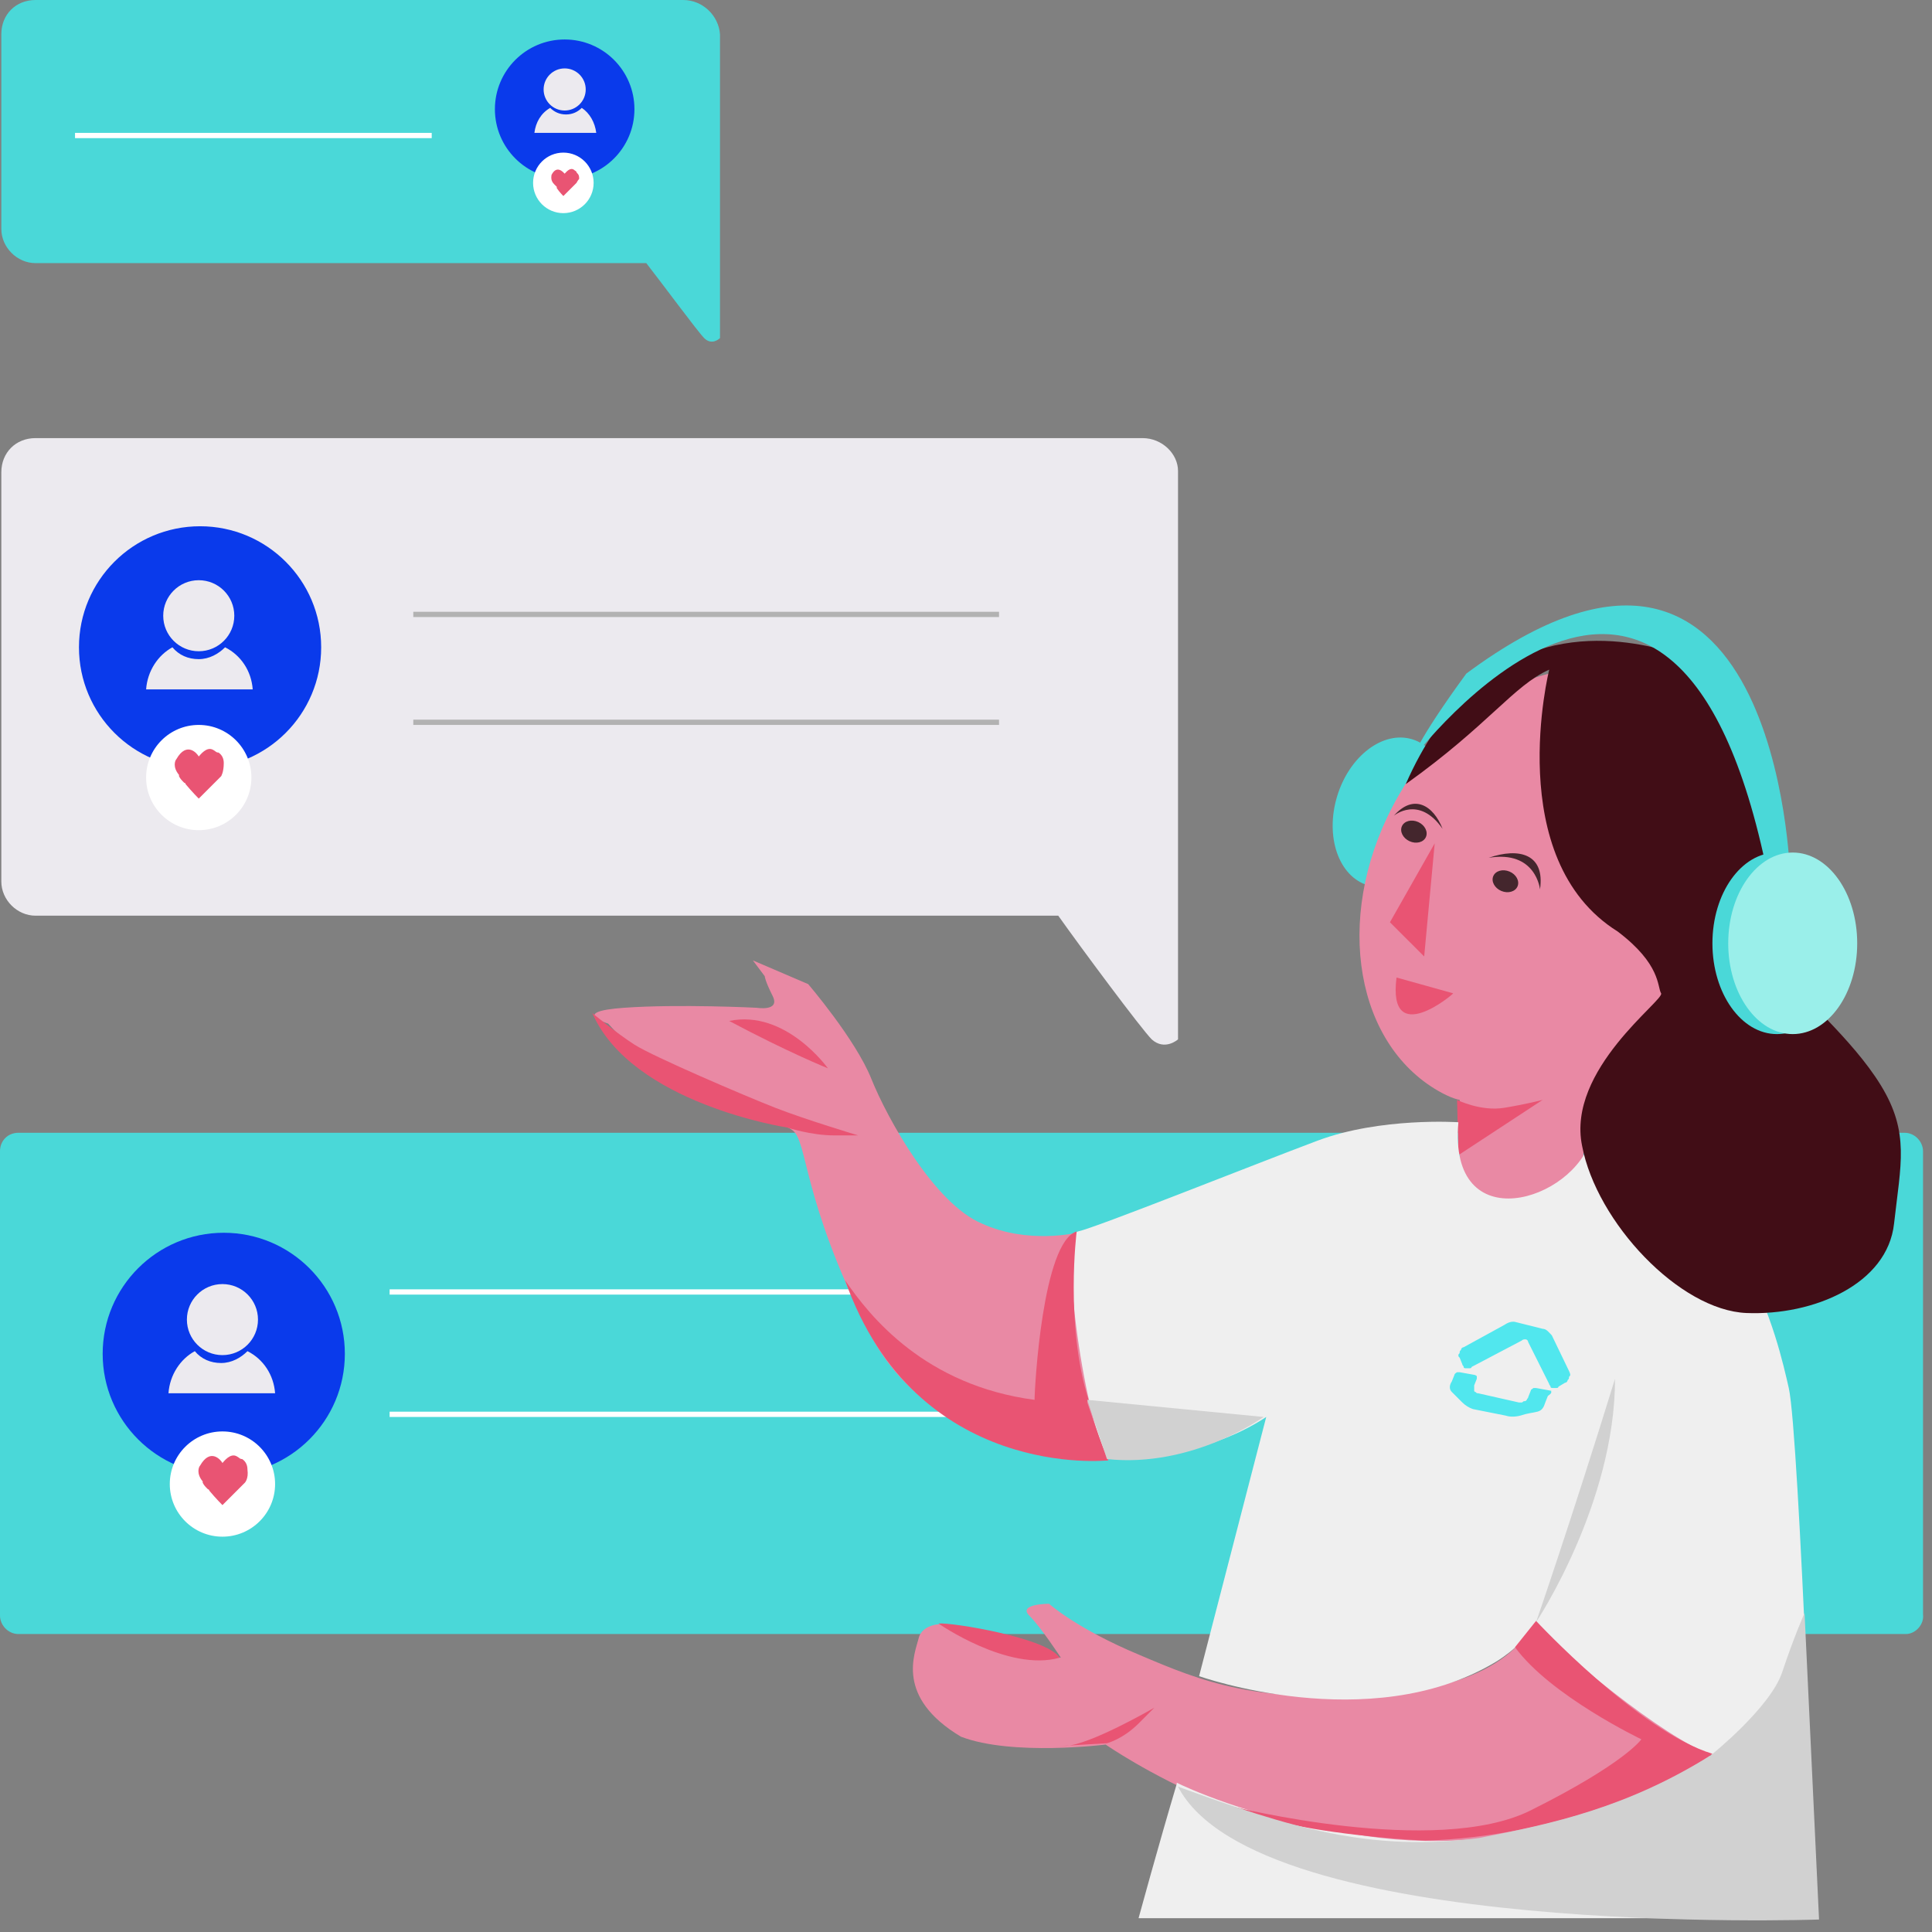
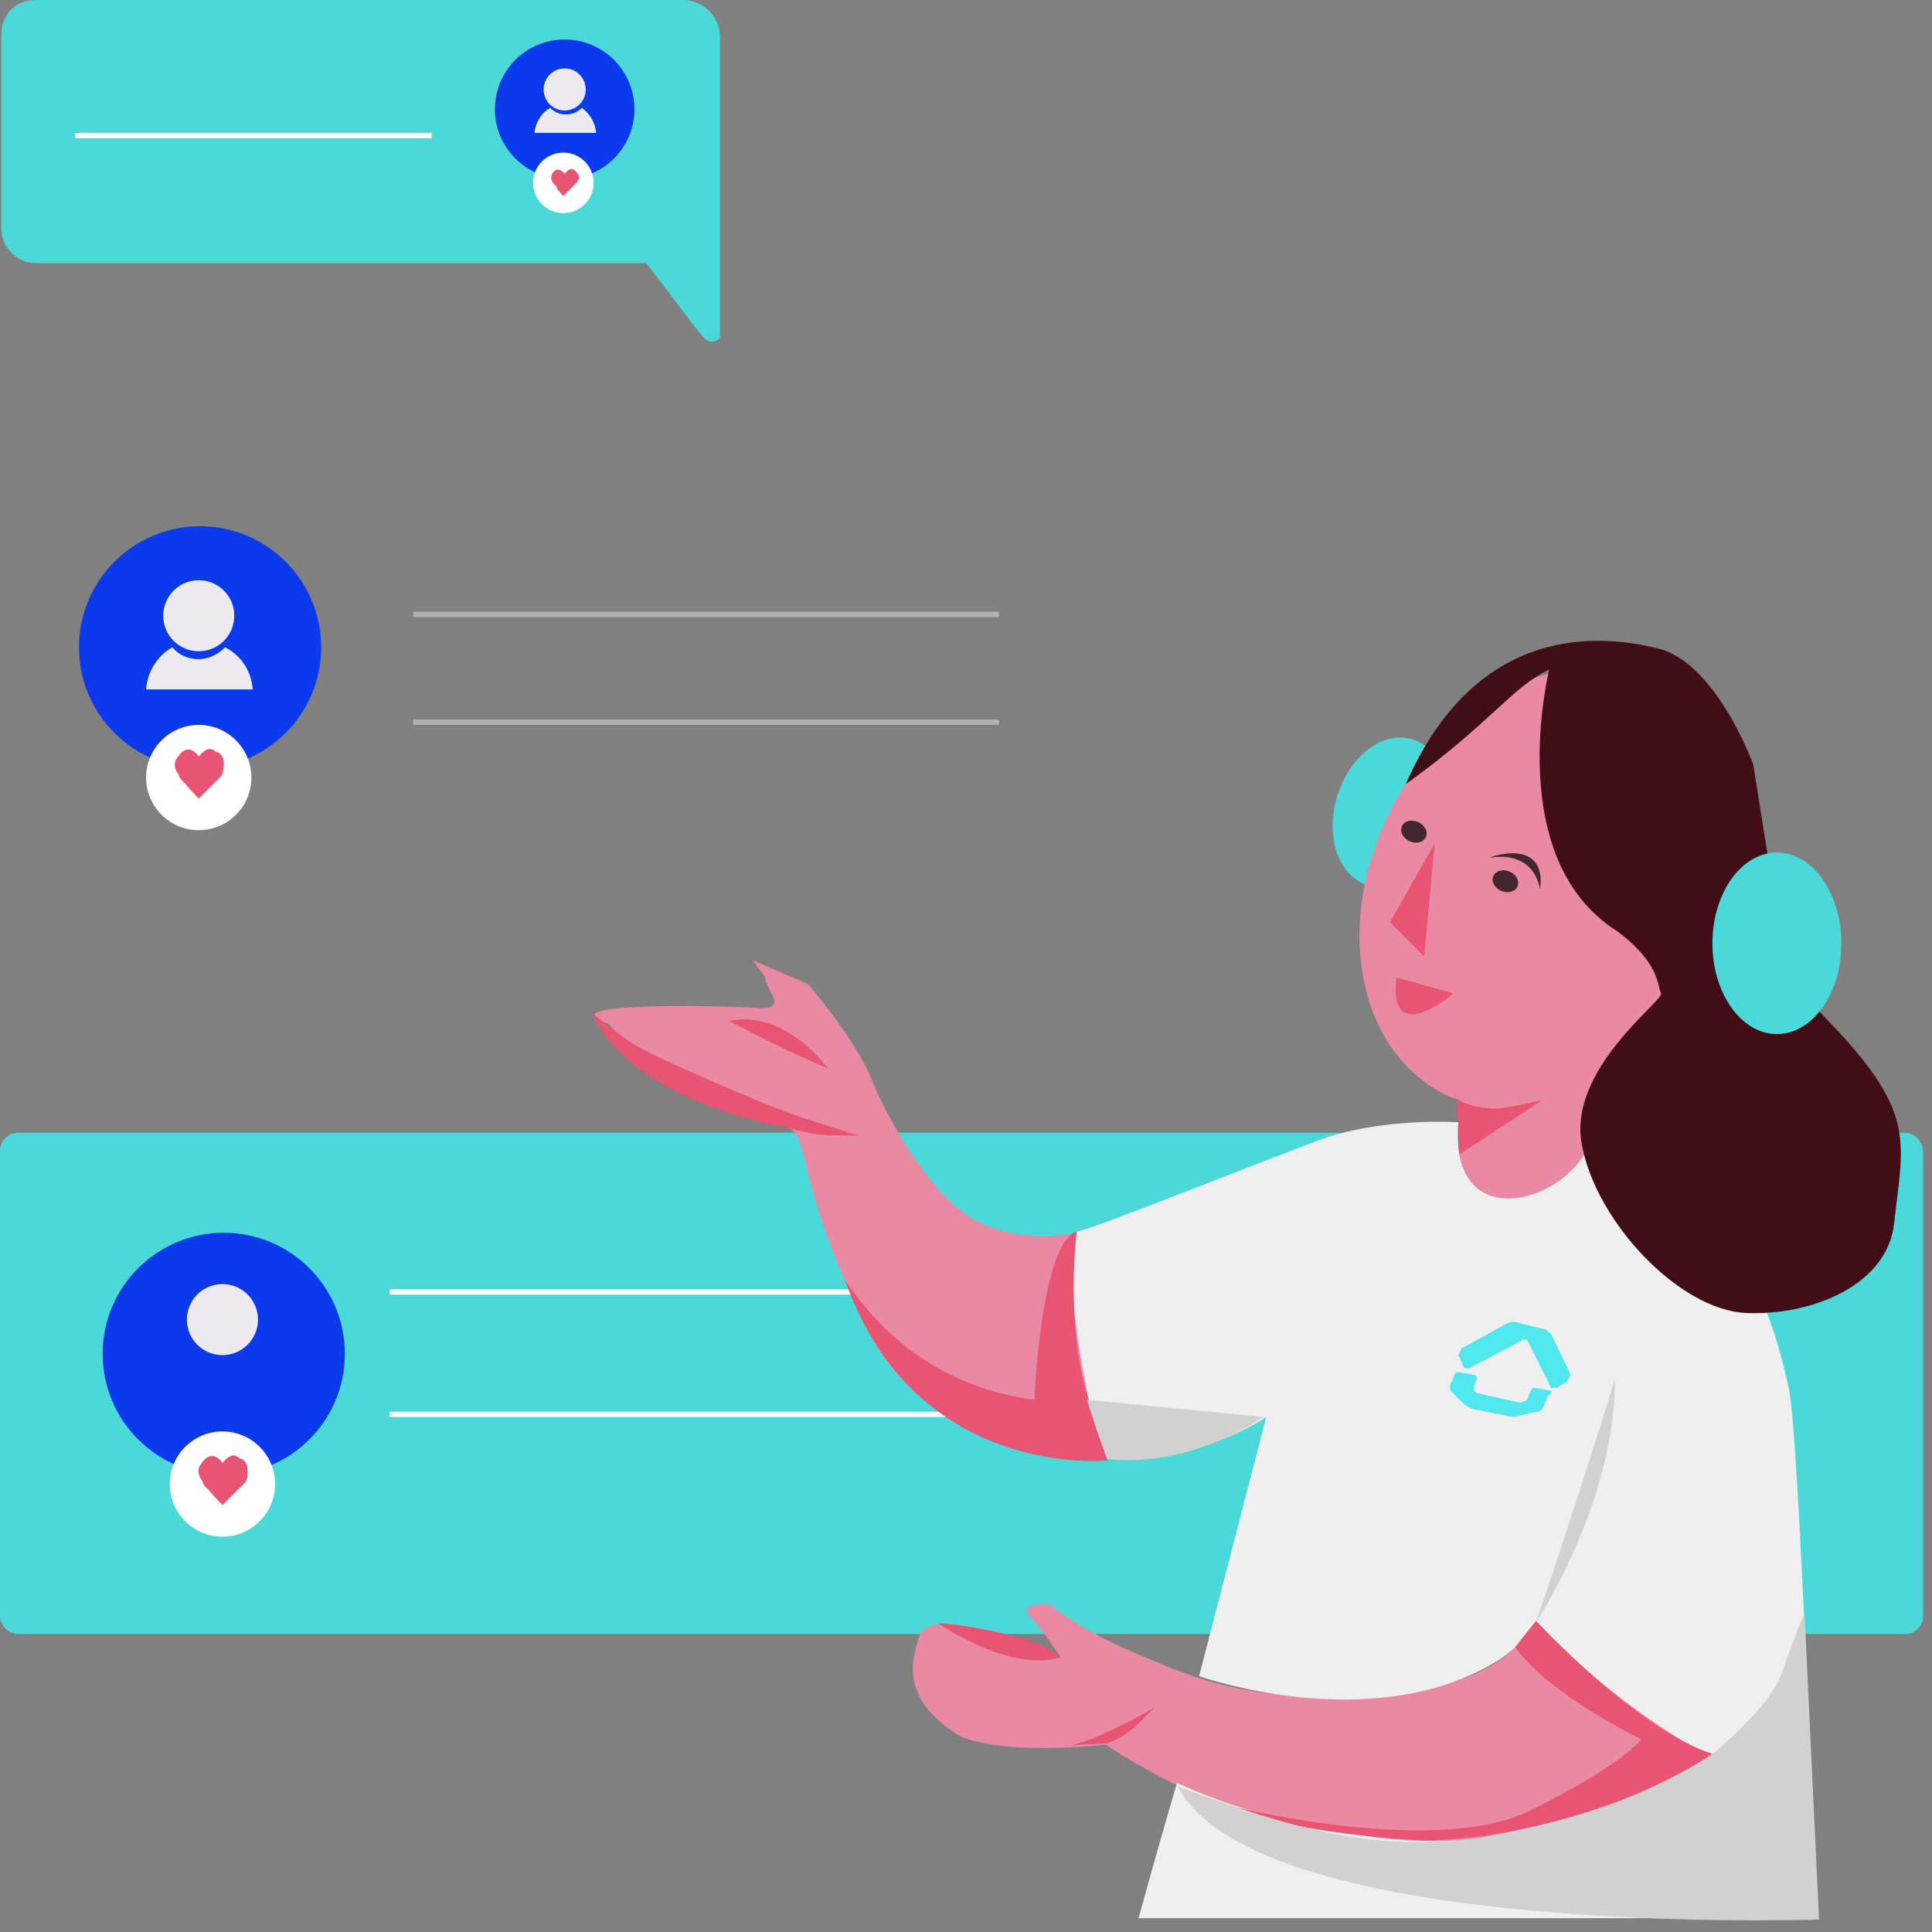
<svg xmlns="http://www.w3.org/2000/svg" width="118" height="118" viewBox="0 0 118 118" fill="none">
  <rect x="0" y="0" width="118" height="118" fill="#808080" stroke="none" />
  <path d="M116.407 99.801H1.125C0.482 99.801 0 99.239 0 98.676V70.311C0 69.668 0.482 69.186 1.125 69.186H116.326C116.969 69.186 117.452 69.749 117.452 70.311V98.596C117.532 99.239 116.969 99.801 116.407 99.801Z" fill="#4AD8D8" />
  <path d="M13.666 90.078C17.751 90.078 21.062 86.769 21.062 82.686C21.062 78.603 17.751 75.293 13.666 75.293C9.582 75.293 6.271 78.603 6.271 82.686C6.271 86.769 9.582 90.078 13.666 90.078Z" fill="#0A3AEB" />
  <path d="M13.586 93.855C15.362 93.855 16.802 92.416 16.802 90.641C16.802 88.866 15.362 87.427 13.586 87.427C11.81 87.427 10.37 88.866 10.37 90.641C10.37 92.416 11.81 93.855 13.586 93.855Z" fill="white" />
  <path d="M14.953 90.561L13.586 91.927C13.586 91.927 13.184 91.525 12.782 91.043C12.782 91.043 12.782 90.962 12.702 90.962C12.541 90.802 12.461 90.721 12.38 90.561C12.38 90.561 12.38 90.561 12.38 90.48C11.978 89.998 12.139 89.596 12.219 89.516C12.863 88.391 13.506 89.195 13.586 89.355C13.666 89.275 14.068 88.712 14.47 88.953C14.631 89.034 14.631 89.114 14.792 89.114C15.033 89.275 15.114 89.516 15.114 89.757C15.194 90.32 14.953 90.561 14.953 90.561Z" fill="#E95473" />
  <path d="M75.729 78.748H23.796V79.07H75.729V78.748Z" fill="white" />
  <path d="M75.729 86.221H23.796V86.543H75.729V86.221Z" fill="white" />
  <path d="M81.999 112.096C76.372 111.212 72.513 109.364 72.031 109.123L72.111 108.962C75.407 110.489 77.98 111.373 81.999 112.096Z" fill="#C9C9C9" />
  <path d="M41.723 0H2.171C0.965 0 0.081 0.884 0.081 2.089V13.982C0.081 15.107 1.045 16.071 2.171 16.071H39.472C40.357 17.196 42.608 20.25 43.01 20.651C43.492 21.134 43.974 20.651 43.974 20.651V13.982V2.089C43.894 0.964 42.929 0 41.723 0Z" fill="#4AD8D8" />
-   <path d="M69.78 26.758H2.171C0.965 26.758 0.081 27.642 0.081 28.848V53.838C0.081 54.963 1.045 55.927 2.171 55.927H64.635C66.001 57.856 69.7 62.838 70.343 63.481C71.147 64.204 71.95 63.481 71.95 63.481V53.919V52.552V28.767C71.95 27.723 70.986 26.758 69.78 26.758Z" fill="#ECEAEF" />
  <path d="M65.76 75.293L67.69 89.195C67.69 89.195 57.158 89.436 53.058 81.32C48.958 73.204 49.36 69.749 48.396 69.025C47.431 68.302 41.241 66.454 40.035 65.409C38.829 64.365 37.141 62.517 37.141 62.517C37.141 62.517 34.729 61.793 38.106 61.552C41.482 61.311 46.225 61.552 46.225 61.552C46.225 61.552 47.672 61.793 47.19 60.829C46.708 59.865 46.708 59.624 46.708 59.624L45.984 58.659L49.36 60.106C49.36 60.106 52.255 63.481 53.219 65.891C54.184 68.302 57.078 73.525 59.972 74.731C62.786 76.016 65.76 75.293 65.76 75.293Z" fill="#E989A4" />
  <path d="M93.817 98.596C93.817 98.596 93.093 102.694 84.974 103.417C76.854 104.141 73.397 102.694 69.619 101.087C65.76 99.48 64.072 97.953 64.072 97.953C64.072 97.953 62.142 97.953 62.866 98.677C63.59 99.4 64.795 101.248 64.795 101.248C64.795 101.248 60.937 100.766 59.49 99.801C58.042 98.837 56.354 99.078 56.113 100.042C55.872 101.007 54.666 103.658 58.686 106.069C61.821 107.274 67.529 106.551 67.529 106.551C67.529 106.551 77.98 113.864 88.752 112.658C99.525 111.453 104.589 107.355 104.589 107.355L94.058 99.48L93.093 98.757" fill="#E989A4" />
  <path d="M50.566 65.249C50.566 65.249 47.994 61.633 44.537 62.356C48.154 64.284 50.566 65.249 50.566 65.249Z" fill="#E95473" />
  <path d="M36.176 61.874C36.176 61.874 37.623 63.079 38.749 63.802C39.874 64.525 45.501 66.936 47.35 67.659C49.2 68.382 52.415 69.347 52.415 69.347C52.415 69.347 52.415 69.347 50.968 69.347C49.521 69.347 48.074 68.865 48.074 68.865C48.074 68.865 38.588 67.418 36.176 61.874Z" fill="#E95473" />
  <path d="M88.129 50.595C88.879 48.132 88.041 45.696 86.257 45.153C84.473 44.61 82.418 46.167 81.669 48.629C80.919 51.092 81.757 53.528 83.541 54.071C85.325 54.614 87.379 53.057 88.129 50.595Z" fill="#4AD8D8" />
  <path d="M101.052 41.785C95.746 39.053 88.591 42.428 85.054 49.258C81.436 56.168 82.803 63.963 88.109 66.775C88.43 66.936 88.752 67.097 89.154 67.177V76.981H96.711V70.391L96.871 70.632C96.791 70.472 96.711 70.231 96.711 69.99V68.302C96.872 67.579 97.113 66.936 97.273 66.374C100.007 65.007 102.579 62.517 104.268 59.222C107.724 52.392 106.277 44.517 101.052 41.785Z" fill="#E989A4" />
  <path d="M88.993 67.177C88.993 67.177 90.44 67.9 91.887 67.659C93.334 67.418 94.219 67.177 94.219 67.177L89.074 70.552L88.993 67.177Z" fill="#E95473" />
  <path d="M96.389 111.051C100.168 109.765 103.383 108.078 104.589 107.194C101.695 106.23 95.023 100.685 93.817 99.159C92.852 100.685 91.244 101.569 91.244 101.569C83.607 106.069 73.237 102.373 73.237 102.373C73.237 102.373 73.237 102.373 77.337 86.543C73.478 89.114 68.494 89.114 67.77 89.114C66.323 87.427 64.635 75.454 65.841 75.213C66.966 74.972 76.613 71.115 80.472 69.668C84.331 68.222 89.074 68.543 89.074 68.543C88.431 75.775 96.148 73.364 97.193 69.507C106.438 71.918 108.609 81.963 109.252 84.775C109.895 87.587 110.94 117.158 110.94 117.158H69.539C69.539 117.158 70.745 112.739 71.87 108.962C71.87 108.962 71.87 108.962 71.87 108.882C72.352 109.123 76.291 110.971 81.838 111.855C86.099 112.739 91.164 112.739 96.389 111.051Z" fill="#EFEFEF" />
  <path d="M92.531 100.605L93.817 98.998C93.817 98.998 100.087 105.748 104.589 107.114C102.017 109.042 95.023 112.176 87.064 112.417C85.135 112.337 80.552 111.935 77.98 111.212C75.407 110.489 75.246 110.328 75.246 110.328C75.246 110.328 87.707 113.462 93.495 110.569C99.283 107.676 100.248 106.23 100.248 106.23C100.248 106.23 94.701 103.578 92.531 100.605Z" fill="#E95473" />
  <path d="M66.403 85.659C66.403 85.579 66.403 85.579 66.484 85.498C65.037 80.918 65.76 75.213 65.76 75.213C63.67 75.856 63.188 84.775 63.188 85.498C56.515 84.614 53.139 80.436 51.611 78.186C55.953 90.48 67.69 89.195 67.69 89.195C67.69 89.195 67.609 89.195 66.403 85.659Z" fill="#E95473" />
  <path d="M77.176 86.543C77.176 86.543 72.835 89.677 67.609 89.114C66.886 86.945 66.403 85.498 66.403 85.498L77.176 86.543Z" fill="#D1D1D1" />
  <path d="M93.817 99.078C93.817 99.078 98.64 91.846 98.64 84.213C95.907 93.052 93.817 99.078 93.817 99.078Z" fill="#D1D1D1" />
  <path d="M104.509 107.194C104.509 107.194 108.126 104.301 108.85 102.132C109.573 99.962 110.216 98.516 110.216 98.516L111.101 117.238C111.101 117.238 76.774 118.444 71.95 109.123C78.784 111.614 83.687 113.14 90.36 112.256C94.862 111.373 99.364 110.408 104.509 107.194Z" fill="#D1D1D1" />
  <path d="M94.621 40.901C94.621 40.901 91.727 52.472 98.801 56.892C101.454 58.901 101.213 60.267 101.454 60.668C101.695 61.07 95.666 65.329 96.63 69.99C97.515 74.65 102.579 80.034 106.679 80.195C110.779 80.355 115.281 78.427 115.683 74.731C116.085 71.115 116.648 69.186 114.879 66.293C113.111 63.4 109.815 60.749 109.332 59.704C108.93 58.579 107.081 46.686 107.081 46.686C107.081 46.686 104.83 40.499 101.293 39.615C97.756 38.731 90.199 38.008 85.858 47.892C90.923 44.276 92.45 41.865 94.621 40.901Z" fill="#410D16" />
-   <path d="M109.332 53.436C109.332 53.436 108.609 26.999 89.556 41.142C86.501 45.32 86.26 46.365 86.26 46.365C86.26 46.365 102.258 25.151 107.966 53.436C108.287 55.124 109.332 53.436 109.332 53.436Z" fill="#4AD8D8" />
  <path d="M108.528 63.159C110.704 63.159 112.467 60.677 112.467 57.615C112.467 54.553 110.704 52.07 108.528 52.07C106.353 52.07 104.589 54.553 104.589 57.615C104.589 60.677 106.353 63.159 108.528 63.159Z" fill="#4AD8D8" />
-   <path d="M109.493 63.159C111.669 63.159 113.432 60.677 113.432 57.615C113.432 54.553 111.669 52.07 109.493 52.07C107.318 52.07 105.554 54.553 105.554 57.615C105.554 60.677 107.318 63.159 109.493 63.159Z" fill="#9AEFEA" />
  <path d="M67.609 106.471C67.609 106.471 68.574 106.23 69.539 105.266C70.503 104.301 70.503 104.301 70.503 104.301C70.503 104.301 66.484 106.632 65.037 106.632C63.509 106.712 67.609 106.471 67.609 106.471Z" fill="#E95473" />
  <path d="M57.319 99.159C57.319 99.159 61.58 102.132 64.715 101.248C63.992 100.042 58.123 99.078 57.319 99.159Z" fill="#E95473" />
  <path d="M94.701 84.936L93.817 84.775C93.737 84.775 93.656 84.775 93.656 84.775C93.576 84.855 93.495 84.855 93.495 84.936L93.335 85.337C93.335 85.418 93.254 85.418 93.254 85.498C93.174 85.579 93.174 85.579 93.093 85.579C93.013 85.579 93.013 85.659 92.933 85.659C92.852 85.659 92.852 85.659 92.772 85.659L90.28 85.096C90.199 85.096 90.199 85.096 90.119 85.016C90.038 85.016 90.038 84.936 90.038 84.936C90.038 84.855 90.038 84.855 90.038 84.775C90.038 84.695 90.038 84.695 90.038 84.614L90.199 84.212C90.199 84.132 90.199 84.052 90.199 84.052C90.199 84.052 90.119 83.971 90.038 83.971L89.154 83.811C89.074 83.811 88.993 83.811 88.993 83.811C88.993 83.811 88.833 83.891 88.833 83.971L88.672 84.373C88.511 84.614 88.511 84.855 88.672 85.016C88.833 85.177 88.993 85.337 89.315 85.659C89.476 85.82 89.717 85.98 89.958 86.061L91.968 86.462C92.209 86.543 92.531 86.543 92.852 86.462C93.335 86.302 93.576 86.302 93.897 86.221C94.219 86.141 94.299 85.9 94.38 85.659L94.54 85.257C94.782 85.096 94.782 85.016 94.701 84.936C94.782 84.936 94.782 85.016 94.701 84.936Z" fill="#51E7EE" />
  <path d="M95.827 83.73L94.781 81.561C94.621 81.4 94.46 81.159 94.219 81.159L92.611 80.757C92.37 80.677 92.129 80.757 91.887 80.918L89.395 82.284C89.315 82.284 89.234 82.364 89.234 82.445C89.154 82.525 89.154 82.525 89.154 82.605C89.154 82.686 89.074 82.686 89.074 82.766C89.074 82.846 89.074 82.846 89.154 82.927L89.315 83.329C89.315 83.409 89.395 83.409 89.395 83.489C89.395 83.57 89.476 83.57 89.556 83.57C89.636 83.57 89.717 83.57 89.717 83.57C89.797 83.57 89.878 83.57 89.878 83.489L92.933 81.882C93.013 81.802 93.093 81.802 93.174 81.802C93.254 81.802 93.334 81.882 93.334 81.963L94.621 84.534C94.621 84.614 94.701 84.614 94.701 84.695C94.701 84.775 94.781 84.775 94.862 84.775C94.942 84.775 95.023 84.775 95.023 84.775C95.103 84.775 95.183 84.775 95.183 84.695L95.585 84.454C95.666 84.454 95.746 84.373 95.746 84.293C95.827 84.212 95.827 84.212 95.827 84.132C95.827 84.052 95.907 84.052 95.907 83.971C95.907 83.891 95.827 83.73 95.827 83.73Z" fill="#51E7EE" />
  <path d="M12.22 46.928C16.304 46.928 19.616 43.618 19.616 39.535C19.616 35.452 16.304 32.142 12.22 32.142C8.135 32.142 4.823 35.452 4.823 39.535C4.823 43.618 8.135 46.928 12.22 46.928Z" fill="#0A3AEB" />
  <path d="M12.139 50.704C13.915 50.704 15.355 49.265 15.355 47.49C15.355 45.715 13.915 44.276 12.139 44.276C10.363 44.276 8.924 45.715 8.924 47.49C8.924 49.265 10.363 50.704 12.139 50.704Z" fill="white" />
  <path d="M13.506 47.41L12.139 48.776C12.139 48.776 11.737 48.374 11.335 47.892C11.335 47.892 11.335 47.812 11.255 47.812C11.094 47.651 11.014 47.57 10.933 47.41C10.933 47.41 10.933 47.41 10.933 47.329C10.531 46.847 10.692 46.445 10.773 46.365C11.416 45.24 12.059 46.044 12.139 46.204C12.22 46.124 12.622 45.562 13.024 45.803C13.184 45.883 13.184 45.963 13.345 45.963C13.586 46.124 13.667 46.365 13.667 46.606C13.667 47.169 13.506 47.41 13.506 47.41Z" fill="#E95473" />
  <path d="M34.488 10.928C36.841 10.928 38.749 9.022 38.749 6.669C38.749 4.317 36.841 2.411 34.488 2.411C32.135 2.411 30.227 4.317 30.227 6.669C30.227 9.022 32.135 10.928 34.488 10.928Z" fill="#0A3AEB" />
  <path d="M34.408 13.018C35.429 13.018 36.257 12.19 36.257 11.169C36.257 10.149 35.429 9.321 34.408 9.321C33.386 9.321 32.559 10.149 32.559 11.169C32.559 12.19 33.386 13.018 34.408 13.018Z" fill="white" />
  <path d="M35.212 11.169L34.408 11.973C34.408 11.973 34.167 11.732 34.006 11.491C34.006 11.491 34.006 11.491 34.006 11.411C33.925 11.33 33.845 11.25 33.845 11.25C33.604 11.009 33.684 10.768 33.684 10.687C34.006 10.044 34.408 10.527 34.488 10.607C34.569 10.527 34.81 10.205 35.051 10.366C35.131 10.446 35.212 10.446 35.212 10.527C35.373 10.687 35.373 10.768 35.373 10.928C35.292 11.009 35.212 11.169 35.212 11.169Z" fill="#E95473" />
  <path d="M26.368 8.116H4.582V8.437H26.368V8.116Z" fill="white" />
  <path d="M61.017 37.365H25.243V37.687H61.017V37.365Z" fill="#B2B2B2" />
  <path d="M61.017 43.954H25.243V44.276H61.017V43.954Z" fill="#B2B2B2" />
  <path d="M34.488 6.75C35.198 6.75 35.774 6.174 35.774 5.464C35.774 4.754 35.198 4.178 34.488 4.178C33.778 4.178 33.202 4.754 33.202 5.464C33.202 6.174 33.778 6.75 34.488 6.75Z" fill="#ECEAEF" />
  <path d="M36.417 8.116H32.639C32.719 7.473 33.041 6.911 33.604 6.589C33.845 6.83 34.166 6.991 34.568 6.991C34.97 6.991 35.292 6.83 35.533 6.589C36.015 6.911 36.337 7.473 36.417 8.116Z" fill="#ECEAEF" />
  <path d="M12.139 39.776C13.338 39.776 14.31 38.805 14.31 37.606C14.31 36.408 13.338 35.437 12.139 35.437C10.941 35.437 9.969 36.408 9.969 37.606C9.969 38.805 10.941 39.776 12.139 39.776Z" fill="#ECEAEF" />
  <path d="M15.435 42.106H8.924C9.004 40.981 9.647 40.017 10.531 39.535C10.933 40.017 11.496 40.258 12.139 40.258C12.782 40.258 13.345 39.937 13.747 39.535C14.712 40.017 15.355 40.981 15.435 42.106Z" fill="#ECEAEF" />
  <path d="M13.586 82.766C14.785 82.766 15.757 81.795 15.757 80.596C15.757 79.398 14.785 78.427 13.586 78.427C12.387 78.427 11.415 79.398 11.415 80.596C11.415 81.795 12.387 82.766 13.586 82.766Z" fill="#ECEAEF" />
-   <path d="M16.802 85.096H10.29C10.37 83.971 11.014 83.007 11.898 82.525C12.3 83.007 12.863 83.248 13.506 83.248C14.149 83.248 14.712 82.927 15.114 82.525C16.078 83.007 16.721 83.971 16.802 85.096Z" fill="#ECEAEF" />
  <path d="M86.984 58.418L84.893 56.329L87.627 51.508L86.984 58.418Z" fill="#E95473" />
  <path d="M87.087 51.129C87.235 50.806 87.028 50.395 86.625 50.209C86.221 50.024 85.774 50.136 85.626 50.458C85.478 50.781 85.685 51.193 86.088 51.378C86.492 51.563 86.939 51.451 87.087 51.129Z" fill="#44262D" />
-   <path d="M85.135 49.82C85.135 49.82 86.662 48.535 88.109 50.624C87.546 49.178 86.34 48.454 85.135 49.82Z" fill="#44262D" />
  <path d="M92.686 54.136C92.824 53.808 92.604 53.403 92.195 53.231C91.786 53.059 91.342 53.184 91.204 53.511C91.066 53.838 91.286 54.243 91.695 54.416C92.104 54.588 92.548 54.463 92.686 54.136Z" fill="#44262D" />
  <path d="M90.923 52.392C93.817 51.91 94.058 54.32 94.058 54.32C94.379 52.151 92.772 51.749 90.923 52.392Z" fill="#44262D" />
  <path d="M85.295 59.704L88.752 60.668C88.832 60.668 84.733 64.124 85.295 59.704Z" fill="#E95473" />
</svg>